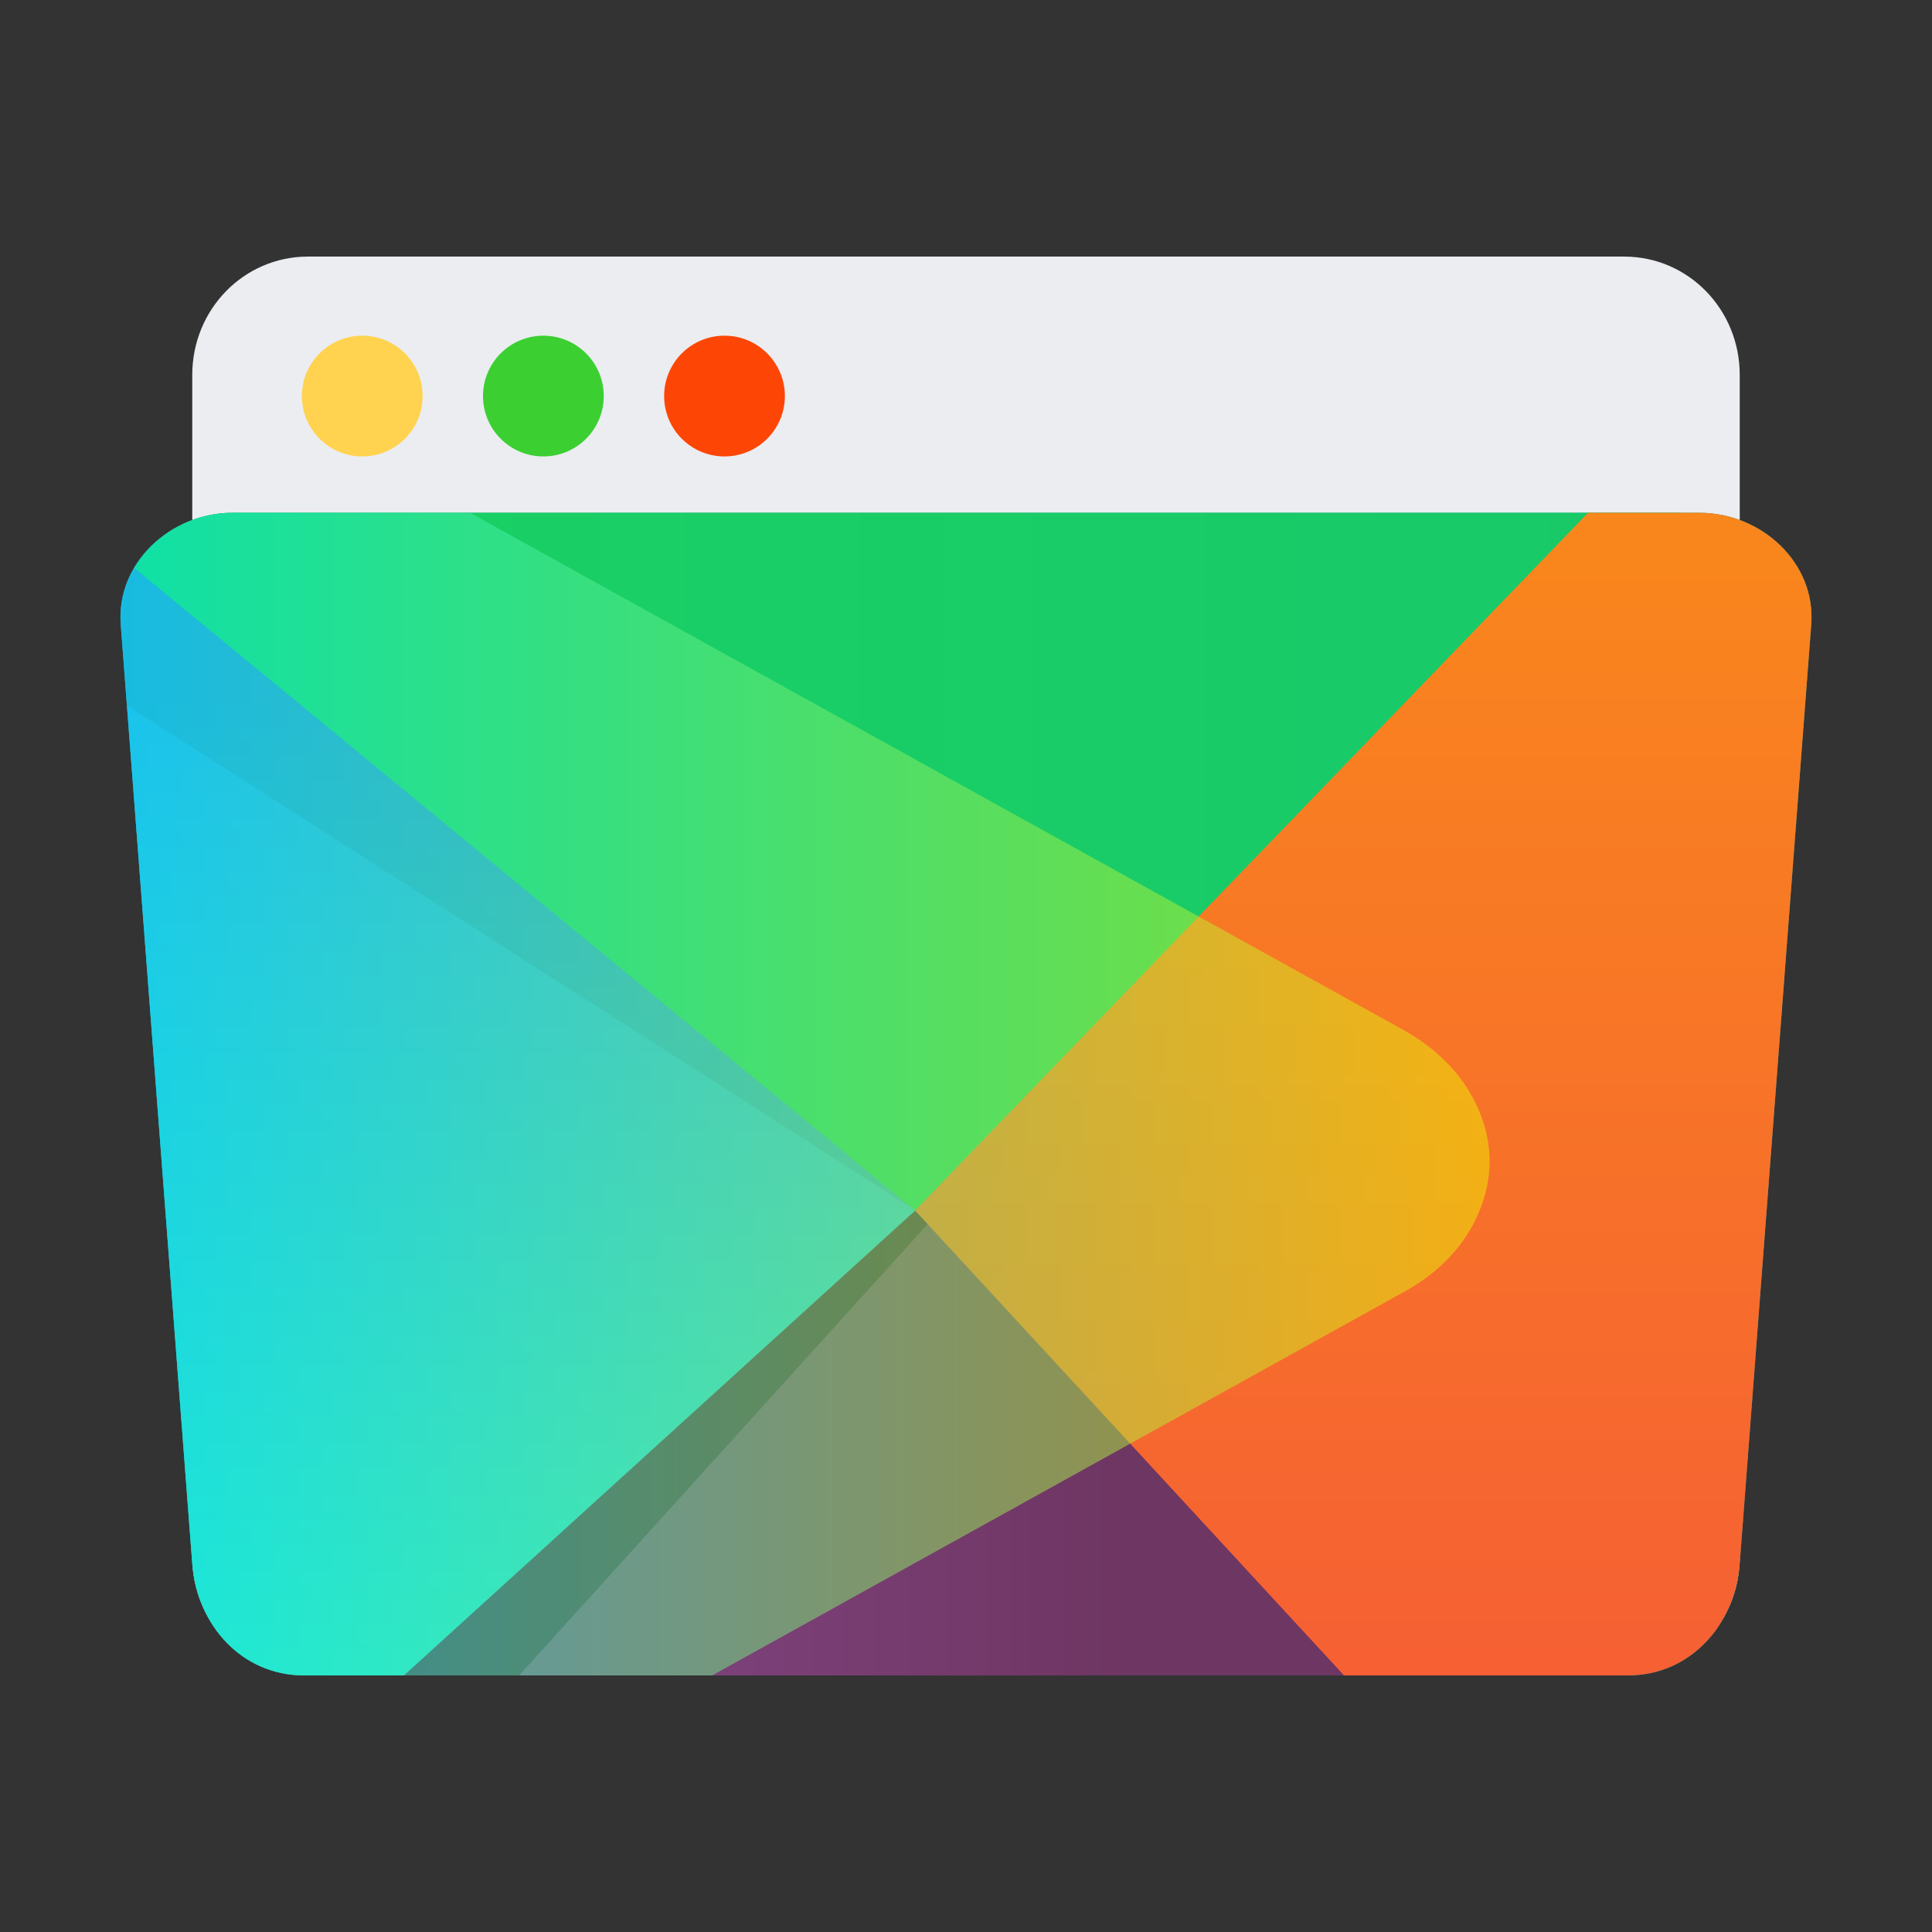
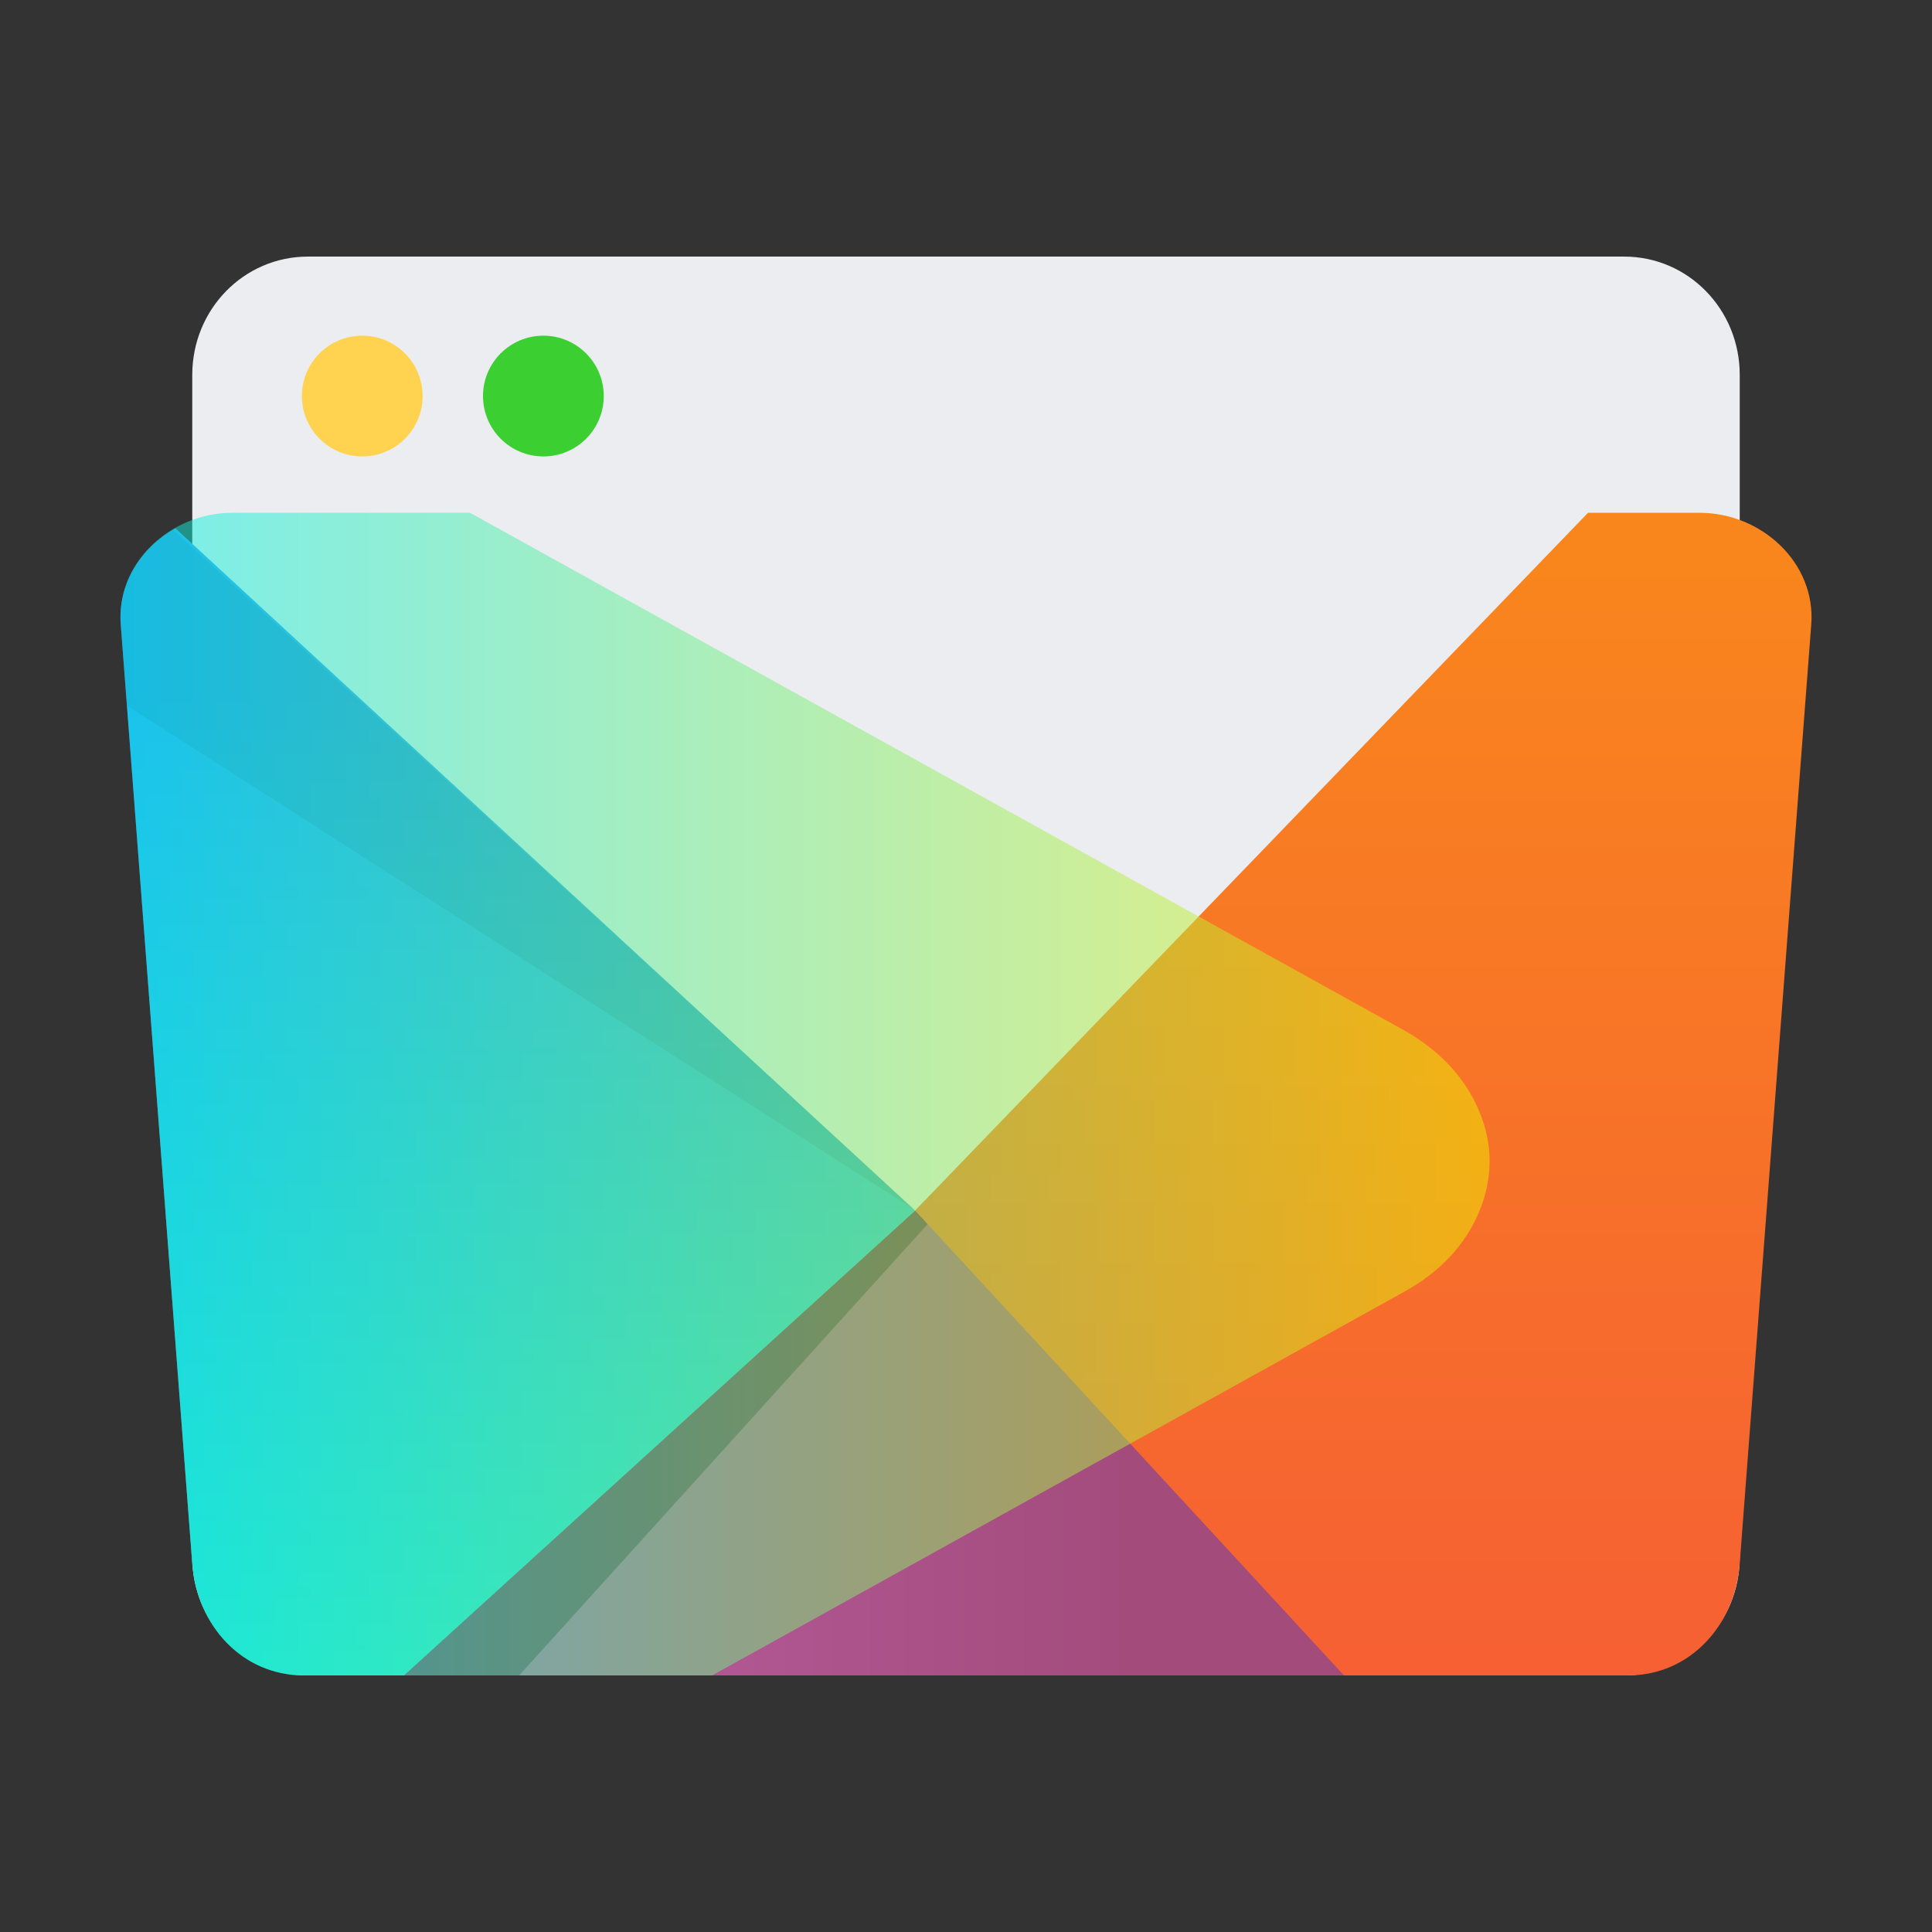
<svg xmlns="http://www.w3.org/2000/svg" xmlns:ns1="http://sodipodi.sourceforge.net/DTD/sodipodi-0.dtd" xmlns:ns2="http://www.inkscape.org/namespaces/inkscape" xmlns:xlink="http://www.w3.org/1999/xlink" width="64" height="64" version="1" id="svg22" ns1:docname="preferences-desktop-theme-windowdecorations.svg" ns2:version="1.0.2 (e86c870879, 2021-01-15)">
  <rect width="100%" height="100%" fill="#333333" stroke="none" />
  <defs id="defs26">
    <linearGradient id="linearGradient1068" x1="73.52" x2="89.099" y1="18.109" y2="18.109" gradientTransform="translate(-25.384,-5.758)" gradientUnits="userSpaceOnUse">
      <stop stop-color="#00c65b" offset="0" id="stop867" />
      <stop stop-color="#01bba1" offset="1" id="stop869" />
    </linearGradient>
    <linearGradient id="linearGradient1113" x1="55.594" x2="55.433" y1="22.689" y2="34.054" gradientTransform="translate(0,-11.552)" gradientUnits="userSpaceOnUse">
      <stop stop-color="#00c370" stop-opacity=".5" offset="0" id="stop872" />
      <stop stop-color="#fafafa" stop-opacity="0" offset="1" id="stop874" />
    </linearGradient>
    <linearGradient id="linearGradient1485" x1="-112.01" x2="-101.23" y1="18.859" y2="18.859" gradientTransform="matrix(1.074,0,0,1,8.245,0)" gradientUnits="userSpaceOnUse">
      <stop stop-color="#00f0f0" offset="0" id="stop948" />
      <stop stop-color="#f0f000" offset="1" id="stop950" />
    </linearGradient>
    <linearGradient id="linearGradient1493" x1="-111.06" x2="-111.06" y1="15.413" y2="24.998" gradientUnits="userSpaceOnUse">
      <stop stop-color="#2d96f0" offset="0" id="stop953" />
      <stop stop-color="#28f0c8" offset="1" id="stop955" />
    </linearGradient>
    <linearGradient id="linearGradient1529" x1="-112.02" x2="-97.816" y1="16.153" y2="16.153" gradientUnits="userSpaceOnUse">
      <stop stop-color="#19d264" offset="0" id="stop958" />
      <stop stop-color="#19c869" offset="1" id="stop960" />
    </linearGradient>
    <linearGradient id="linearGradient1537" x1="-101.09" x2="-101.09" y1="24.823" y2="12.616" gradientUnits="userSpaceOnUse">
      <stop stop-color="#f55a37" offset="0" id="stop963" />
      <stop stop-color="#fa8c19" offset="1" id="stop965" />
    </linearGradient>
    <linearGradient id="linearGradient1545" x1="-111.51" x2="-103.44" y1="22.313" y2="22.313" gradientUnits="userSpaceOnUse">
      <stop stop-color="#b4329b" offset="0" id="stop968" />
      <stop stop-color="#870f50" offset="1" id="stop970" />
    </linearGradient>
    <linearGradient ns2:collect="always" xlink:href="#linearGradient1537" id="linearGradient1096" gradientUnits="userSpaceOnUse" x1="-101.09" y1="24.823" x2="-101.09" y2="12.616" gradientTransform="matrix(4.03,0,0,4.03,454.129,-39.702)" />
    <linearGradient ns2:collect="always" xlink:href="#linearGradient1545" id="linearGradient1098" gradientUnits="userSpaceOnUse" x1="-111.51" y1="22.313" x2="-103.44" y2="22.313" gradientTransform="matrix(4.03,0,0,4.03,454.129,-39.702)" />
    <linearGradient ns2:collect="always" xlink:href="#linearGradient1529" id="linearGradient1100" gradientUnits="userSpaceOnUse" x1="-112.02" y1="16.153" x2="-97.816" y2="16.153" gradientTransform="matrix(4.03,0,0,4.03,454.129,-39.702)" />
    <linearGradient ns2:collect="always" xlink:href="#linearGradient1493" id="linearGradient1102" gradientUnits="userSpaceOnUse" x1="-111.06" y1="15.413" x2="-111.06" y2="24.998" gradientTransform="matrix(4.03,0,0,4.03,454.129,-39.702)" />
    <linearGradient ns2:collect="always" xlink:href="#linearGradient1485" id="linearGradient1104" gradientUnits="userSpaceOnUse" gradientTransform="matrix(4.327,0,0,4.03,487.356,-39.702)" x1="-112.01" y1="18.859" x2="-101.23" y2="18.859" />
  </defs>
  <ns1:namedview pagecolor="#ffffff" bordercolor="#666666" borderopacity="1" objecttolerance="10" gridtolerance="10" guidetolerance="10" ns2:pageopacity="0" ns2:pageshadow="2" ns2:window-width="1920" ns2:window-height="935" id="namedview24" showgrid="false" ns2:snap-smooth-nodes="true" ns2:snap-bbox="true" ns2:zoom="6.0546875" ns2:cx="10.306136" ns2:cy="39.132068" ns2:window-x="0" ns2:window-y="38" ns2:window-maximized="1" ns2:current-layer="svg22">
    <ns2:grid type="xygrid" id="grid1168" />
  </ns1:namedview>
  <g id="g1377" transform="translate(0,0.686)">
    <path id="rect1301" style="opacity:1;fill:#ebedf0;fill-opacity:1;stroke:none;stroke-width:1.012;stroke-linejoin:round;paint-order:stroke fill markers" d="m 10.199,7.814 c -2.121,0 -3.83,1.748 -3.83,3.92 v 39.16 c 0,2.172 1.709,3.92 3.83,3.92 h 43.604 c 2.121,0 3.828,-1.748 3.828,-3.92 v -39.16 c 0,-2.172 -1.707,-3.92 -3.828,-3.92 z" />
-     <path style="color:#000000;font-style:normal;font-variant:normal;font-weight:normal;font-stretch:normal;font-size:medium;line-height:normal;font-family:sans-serif;font-variant-ligatures:normal;font-variant-position:normal;font-variant-caps:normal;font-variant-numeric:normal;font-variant-alternates:normal;font-variant-east-asian:normal;font-feature-settings:normal;font-variation-settings:normal;text-indent:0;text-align:start;text-decoration:none;text-decoration-line:none;text-decoration-style:solid;text-decoration-color:#000000;letter-spacing:normal;word-spacing:normal;text-transform:none;writing-mode:lr-tb;direction:ltr;text-orientation:mixed;dominant-baseline:auto;baseline-shift:baseline;text-anchor:start;white-space:normal;shape-padding:0;shape-margin:0;inline-size:0;clip-rule:nonzero;display:inline;overflow:visible;visibility:visible;isolation:auto;mix-blend-mode:normal;color-interpolation:sRGB;color-interpolation-filters:linearRGB;solid-color:#000000;solid-opacity:1;vector-effect:none;fill:#2d9b91;fill-opacity:1;fill-rule:nonzero;stroke:none;stroke-width:3.053;stroke-linecap:butt;stroke-linejoin:miter;stroke-miterlimit:4;stroke-dasharray:none;stroke-dashoffset:0;stroke-opacity:1;color-rendering:auto;image-rendering:auto;shape-rendering:auto;text-rendering:auto;enable-background:accumulate;stop-color:#000000" d="M 7.7,16.3 H 56.3 c 2.05,0 3.856,1.656 3.7,3.7 l -2.37,31.114 c -0.156,2.044 -1.65,3.7 -3.7,3.7 H 10.069 c -2.05,0 -3.544,-1.656 -3.7,-3.7 L 4,20 c -0.156,-2.044 1.65,-3.7 3.7,-3.7 z" id="rect1156" ns1:nodetypes="sssssssss" />
    <path id="path985" style="opacity:0.727;fill:url(#linearGradient1098)" d="M 30.314,39.414 11.549,54.814 h 35.385 z" />
    <path id="path989" style="opacity:1;fill:url(#linearGradient1102)" d="M 5.811,16.814 C 4.676,17.456 3.896,18.635 4,20 l 2.369,31.115 c 0.156,2.044 1.651,3.699 3.701,3.699 h 3.309 L 30.314,39.418 Z" />
    <path id="path991" d="M 5.727,16.859 C 4.637,17.511 3.899,18.668 4,20 l 0.205,2.689 26.131,16.727 z" style="opacity:0.1" />
    <path id="path993" style="opacity:0.4;stroke-width:4.03" d="M 34.922,35.232 13.389,54.814 h 3.809 z" />
-     <path id="path987" style="opacity:1;fill:url(#linearGradient1100)" d="m 7.699,16.301 c -1.364,0 -2.604,0.74 -3.246,1.832 L 30.316,39.418 55.664,16.301 Z" />
    <path id="path983" style="opacity:1;fill:url(#linearGradient1096)" d="M 52.605,16.301 30.314,39.414 44.521,54.814 h 9.408 c 2.05,0 3.545,-1.655 3.701,-3.699 L 60,20 c 0.156,-2.044 -1.649,-3.699 -3.699,-3.699 z" />
    <path id="path995" style="opacity:0.5;fill:url(#linearGradient1104)" d="M 7.699,16.301 C 5.649,16.301 3.844,17.956 4,20 l 2.369,31.115 c 0.156,2.044 1.651,3.699 3.701,3.699 H 23.592 L 46.502,42.113 C 47.71,41.448 48.539,40.553 49,39.451 c 0.461,-1.113 0.461,-2.226 0,-3.328 -0.461,-1.102 -1.29,-1.999 -2.484,-2.676 L 15.57,16.301 Z" />
    <circle style="fill:#ffd34f;fill-opacity:1;stroke-width:0.5" cx="12" cy="12.434" r="2" id="circle1245" />
    <circle style="fill:#3bcf32;fill-opacity:1;stroke-width:0.5" cx="18" cy="12.434" r="2" id="circle1251" />
-     <circle style="fill:#fd4605;fill-opacity:1;stroke-width:0.5" cx="24" cy="12.434" r="2" id="circle1253" />
  </g>
</svg>